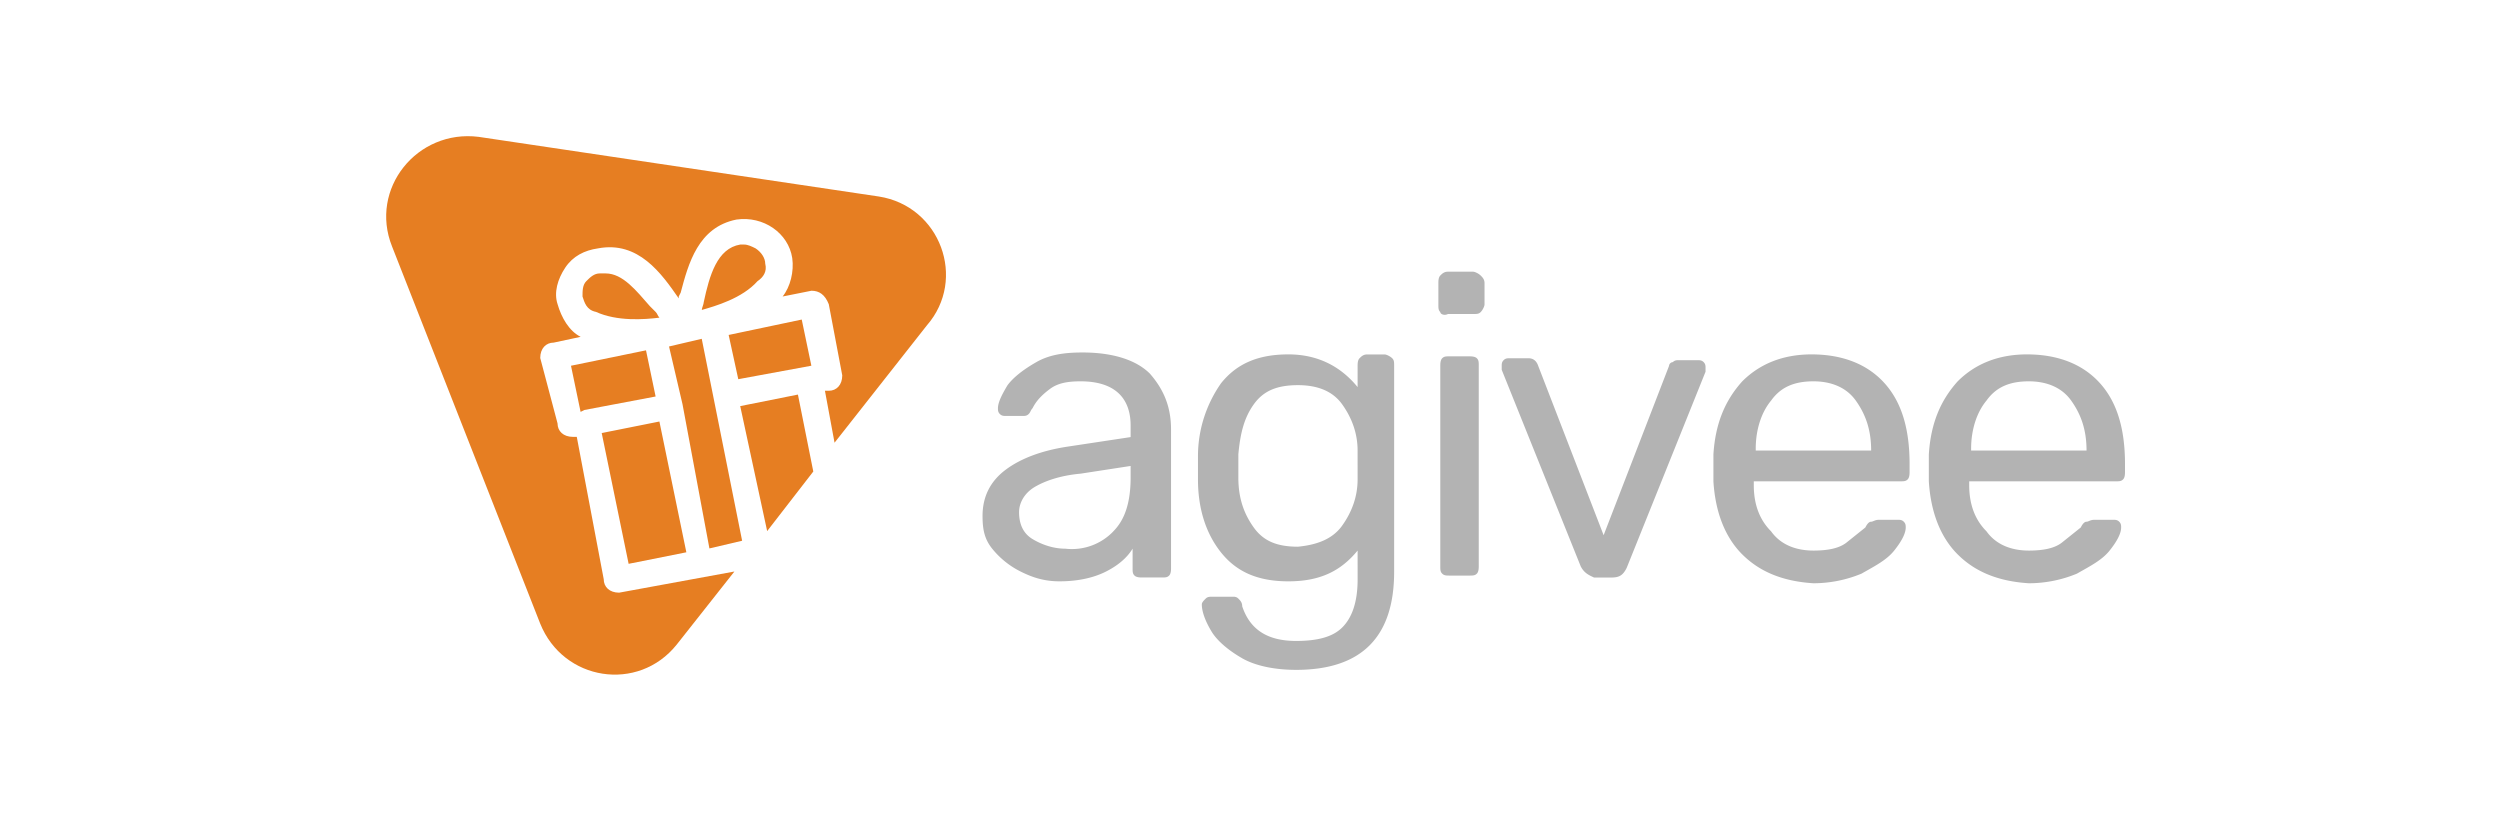
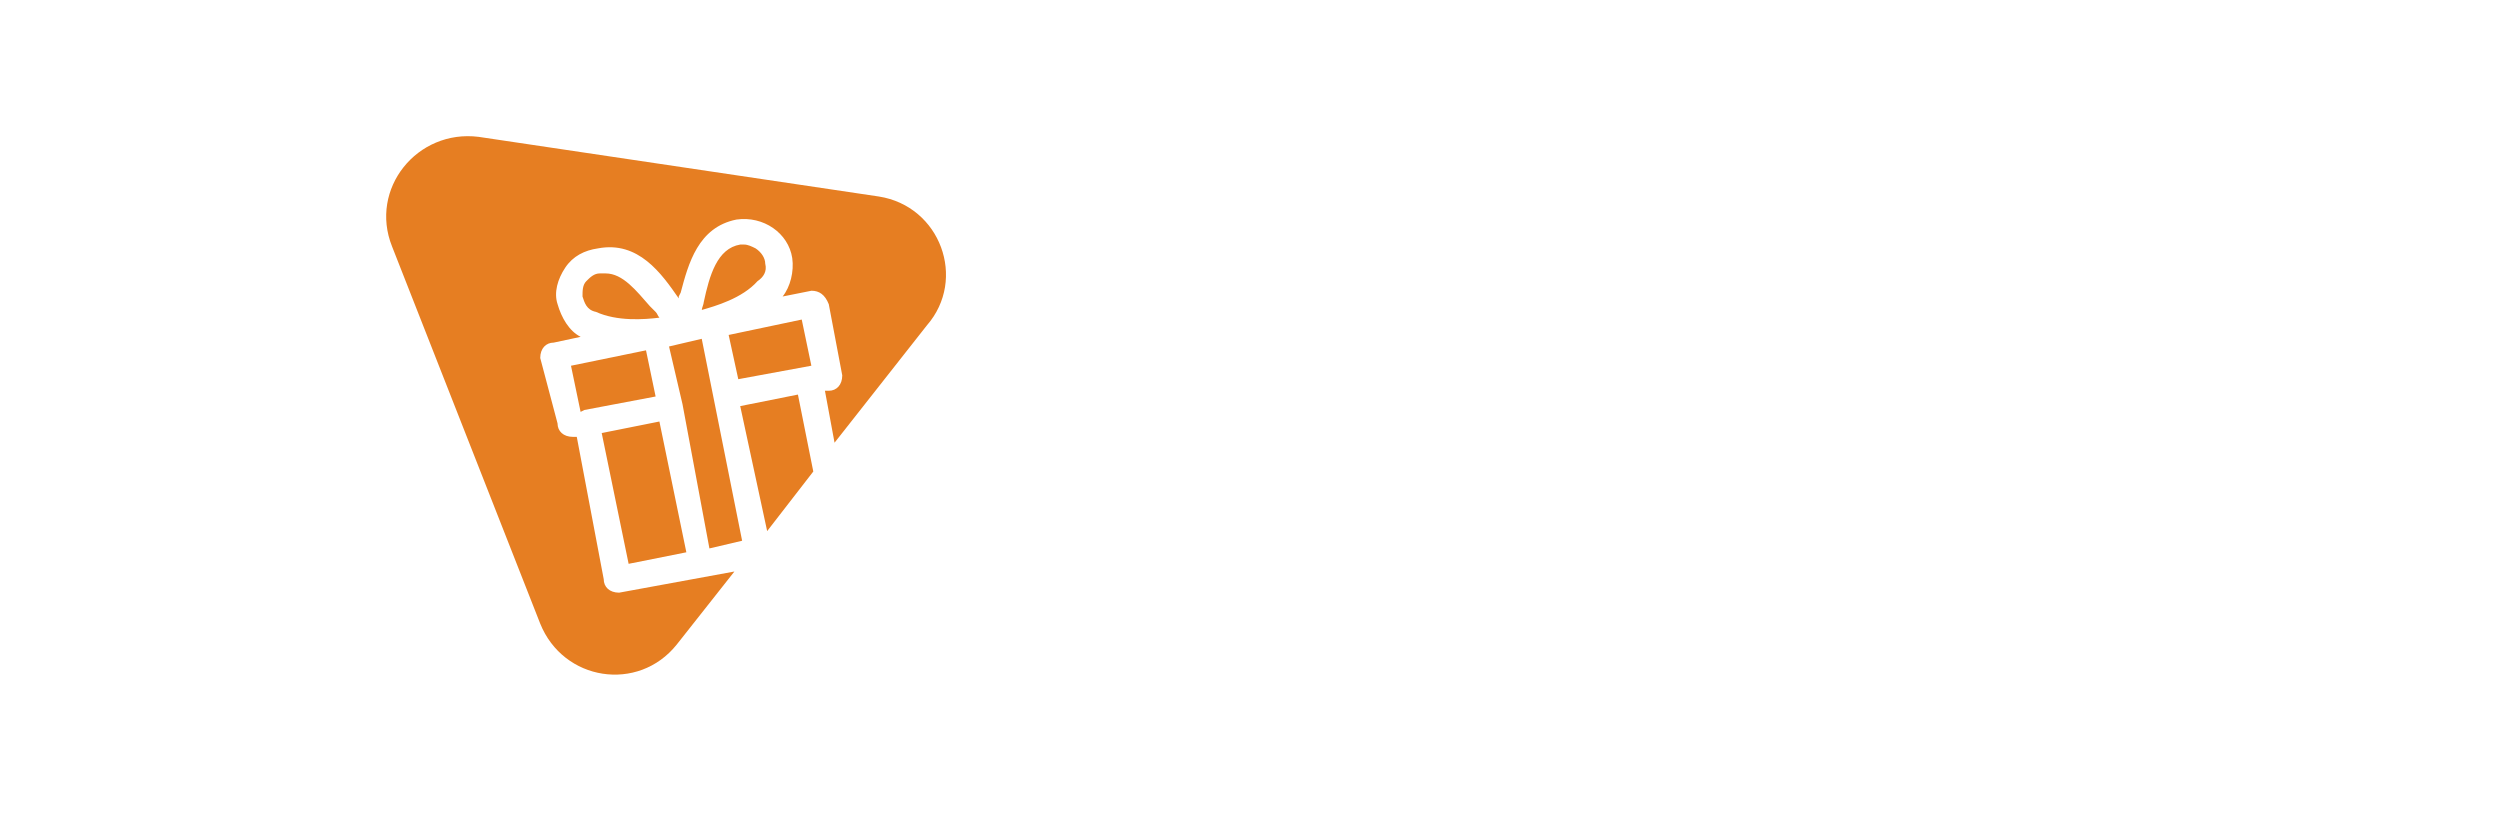
<svg xmlns="http://www.w3.org/2000/svg" baseProfile="basic" width="180" height="60">
-   <path d="M73.512 41.164a6.14 6.14 0 01-2.077-1.662c-.554-.692-.692-1.385-.692-2.354 0-1.385.554-2.493 1.662-3.324s2.63-1.385 4.43-1.662l4.57-.692v-.83c0-2.077-1.246-3.185-3.6-3.185-.97 0-1.662.138-2.216.554s-.97.83-1.246 1.385c-.138.138-.138.277-.277.415s-.277.138-.415.138h-1.246c-.138 0-.277 0-.415-.138s-.138-.277-.138-.415c0-.415.277-.97.692-1.662.415-.554 1.108-1.108 2.077-1.662s2.077-.692 3.324-.692c2.216 0 3.877.554 4.847 1.523.97 1.108 1.523 2.354 1.523 4.016v9.97c0 .138 0 .415-.138.554s-.277.138-.554.138H82.24c-.138 0-.415 0-.554-.138s-.138-.277-.138-.554v-1.385c-.415.692-1.108 1.246-1.94 1.662s-1.94.692-3.324.692c-1.1 0-1.94-.277-2.772-.692zm6.647-2.908c.83-.83 1.246-2.077 1.246-3.877v-.83l-3.6.554c-1.523.138-2.63.554-3.324.97s-1.108 1.108-1.108 1.8c0 .83.277 1.523.97 1.94s1.523.692 2.354.692a4.13 4.13 0 003.463-1.246zm9.28 9.14c-.97-.554-1.8-1.246-2.216-1.94s-.692-1.385-.692-1.94c0-.138.138-.277.277-.415s.277-.138.554-.138h1.385c.138 0 .277 0 .415.138s.277.277.277.554c.554 1.662 1.8 2.493 3.877 2.493 1.523 0 2.63-.277 3.324-.97s1.108-1.8 1.108-3.462V39.64c-1.246 1.523-2.77 2.216-4.985 2.216s-3.74-.692-4.847-2.077-1.662-3.185-1.662-5.262v-1.662c0-2.077.692-3.877 1.662-5.262 1.108-1.385 2.63-2.077 4.847-2.077 2.077 0 3.74.83 4.985 2.354v-1.52c0-.138 0-.415.138-.554s.277-.277.554-.277h1.246c.138 0 .415.138.554.277s.138.277.138.554v14.817c0 4.708-2.354 7.063-7.063 7.063-1.522-.003-2.907-.28-3.876-.833zm7.2-9.556c.692-.97 1.108-2.077 1.108-3.324V32.44c0-1.246-.415-2.354-1.108-3.324s-1.8-1.385-3.185-1.385c-1.523 0-2.493.415-3.185 1.385s-.97 2.077-1.108 3.6v1.662c0 1.523.415 2.63 1.108 3.6s1.662 1.385 3.185 1.385c1.385-.137 2.493-.552 3.185-1.522zm7.062-15.37c-.138-.138-.138-.277-.138-.554v-1.523c0-.138 0-.415.138-.554s.277-.277.554-.277h1.8c.138 0 .415.138.554.277s.277.277.277.554v1.523c0 .138-.138.415-.277.554s-.277.138-.554.138h-1.8c-.277.14-.554.001-.554-.138zm.138 18.833c-.138-.138-.138-.277-.138-.554v-14.4c0-.138 0-.415.138-.554s.277-.138.554-.138h1.385c.138 0 .415 0 .554.138s.138.277.138.554v14.4c0 .138 0 .415-.138.554s-.277.138-.554.138h-1.385c-.277 0-.415 0-.554-.14zm9.962-.553l-5.678-14.125v-.277c0-.138 0-.277.138-.415s.277-.138.415-.138h1.385c.277 0 .554.138.692.554l4.708 12.186 4.708-12.186a.3.3 0 01.277-.277c.138-.138.277-.138.415-.138h1.385c.138 0 .277 0 .415.138s.138.277.138.415v.277L117.12 40.89c-.277.554-.554.692-1.108.692h-1.246c-.274-.14-.7-.278-.966-.83zm11.642-.832c-1.246-1.246-1.94-3.047-2.077-5.262v-1.938c.138-2.216.83-3.877 2.077-5.262 1.246-1.246 2.908-1.94 4.985-1.94 2.216 0 4.016.692 5.262 2.077s1.8 3.324 1.8 5.816v.554c0 .138 0 .415-.138.554s-.277.138-.554.138h-10.525v.277c0 1.385.415 2.493 1.246 3.324.692.97 1.8 1.385 3.047 1.385.97 0 1.8-.138 2.354-.554l1.385-1.108c.138-.277.277-.415.415-.415s.277-.138.554-.138h1.385c.138 0 .277 0 .415.138s.138.277.138.415c0 .415-.277.97-.83 1.662s-1.385 1.108-2.354 1.662a9.08 9.08 0 01-3.462.692c-2.214-.14-3.875-.832-5.122-2.078zm9.28-7.478c0-1.523-.415-2.63-1.108-3.6s-1.8-1.385-3.047-1.385c-1.385 0-2.354.415-3.047 1.385-.692.83-1.108 2.077-1.108 3.462v.138h8.3zm6.23 7.478c-1.246-1.246-1.94-3.047-2.077-5.262v-1.938c.138-2.216.83-3.877 2.077-5.262 1.246-1.246 2.908-1.94 4.985-1.94 2.216 0 4.016.692 5.262 2.077s1.8 3.324 1.8 5.816v.554c0 .138 0 .415-.138.554s-.277.138-.554.138h-10.525v.277c0 1.385.415 2.493 1.246 3.324.692.97 1.8 1.385 3.047 1.385.97 0 1.8-.138 2.354-.554l1.385-1.108c.138-.277.277-.415.415-.415s.277-.138.554-.138h1.385c.138 0 .277 0 .415.138s.138.277.138.415c0 .415-.277.97-.83 1.662s-1.385 1.108-2.354 1.662a9.08 9.08 0 01-3.462.692c-2.214-.14-3.875-.832-5.122-2.078zm9.278-7.478c0-1.523-.415-2.63-1.108-3.6s-1.8-1.385-3.047-1.385c-1.385 0-2.354.415-3.047 1.385-.692.83-1.108 2.077-1.108 3.462v.138h8.3z" fill="#b3b3b3" />
  <path d="M48.17 24.947l.97 4.154 1.938 10.386 2.355-.553-2.908-14.54zm4.293-.83l.693 3.185 5.262-.97-.693-3.324zm-3.046 15.648l-1.94-9.416-4.154.83 1.938 9.416zm9.14-5.816l-1.107-5.54-4.155.83 1.94 9zm4.71-19.802L34.46 9.853c-4.43-.554-7.893 3.74-6.232 7.893L38.89 44.888c1.662 4.154 7.063 4.985 9.832 1.523l4.154-5.262-8.3 1.523c-.692 0-1.108-.415-1.108-.97l-1.94-10.248h-.277c-.692 0-1.108-.415-1.108-.97l-1.246-4.708c0-.692.415-1.108.97-1.108l1.94-.415c-.83-.415-1.385-1.385-1.662-2.354-.277-.83 0-1.8.554-2.63s1.385-1.246 2.354-1.385c2.908-.554 4.57 1.8 5.816 3.6v-.138l.14-.276c.554-2.077 1.246-4.708 4.016-5.262 1.94-.277 3.74.97 4.016 2.77.138.97-.138 2.077-.692 2.77l2.077-.415c.554 0 .97.277 1.246.97l.97 5.124c0 .692-.415 1.108-.97 1.108h-.277l.692 3.74 6.647-8.447c2.9-3.326.972-8.588-3.46-9.28zm-8.17 4.846c0-.415-.277-.83-.692-1.108-.277-.138-.554-.277-.83-.277h-.277c-1.662.277-2.216 2.216-2.63 4.154 0 .138-.138.415-.138.554.97-.277 2.908-.83 4.016-2.077.415-.276.692-.692.553-1.246zm-13.986 7.34l.692 3.323.277-.138 5.124-.97-.692-3.324zm2.492-6.647h-.415c-.415 0-.692.277-.97.554s-.277.692-.277 1.108c.138.415.277.97.97 1.108 1.523.692 3.462.554 4.57.415-.138-.138-.138-.277-.277-.415l-.415-.415c-.97-1.1-1.94-2.355-3.186-2.355z" fill="#e67e22" />
</svg>